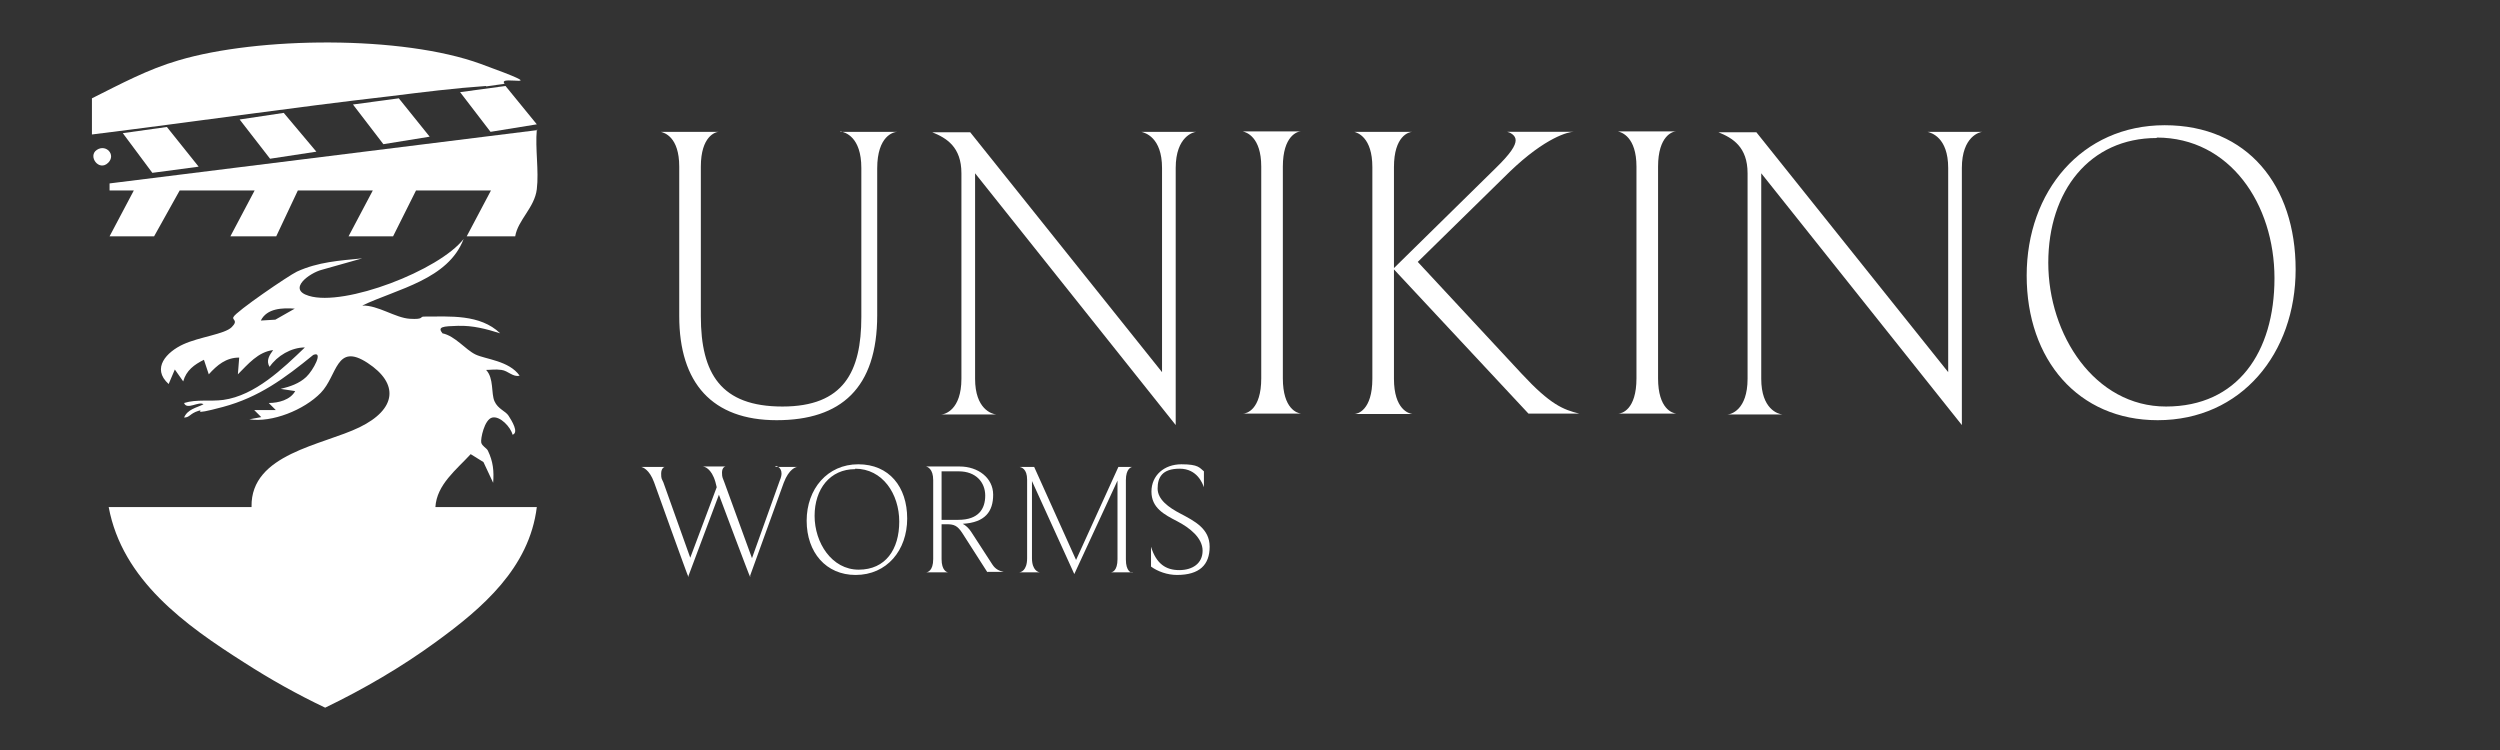
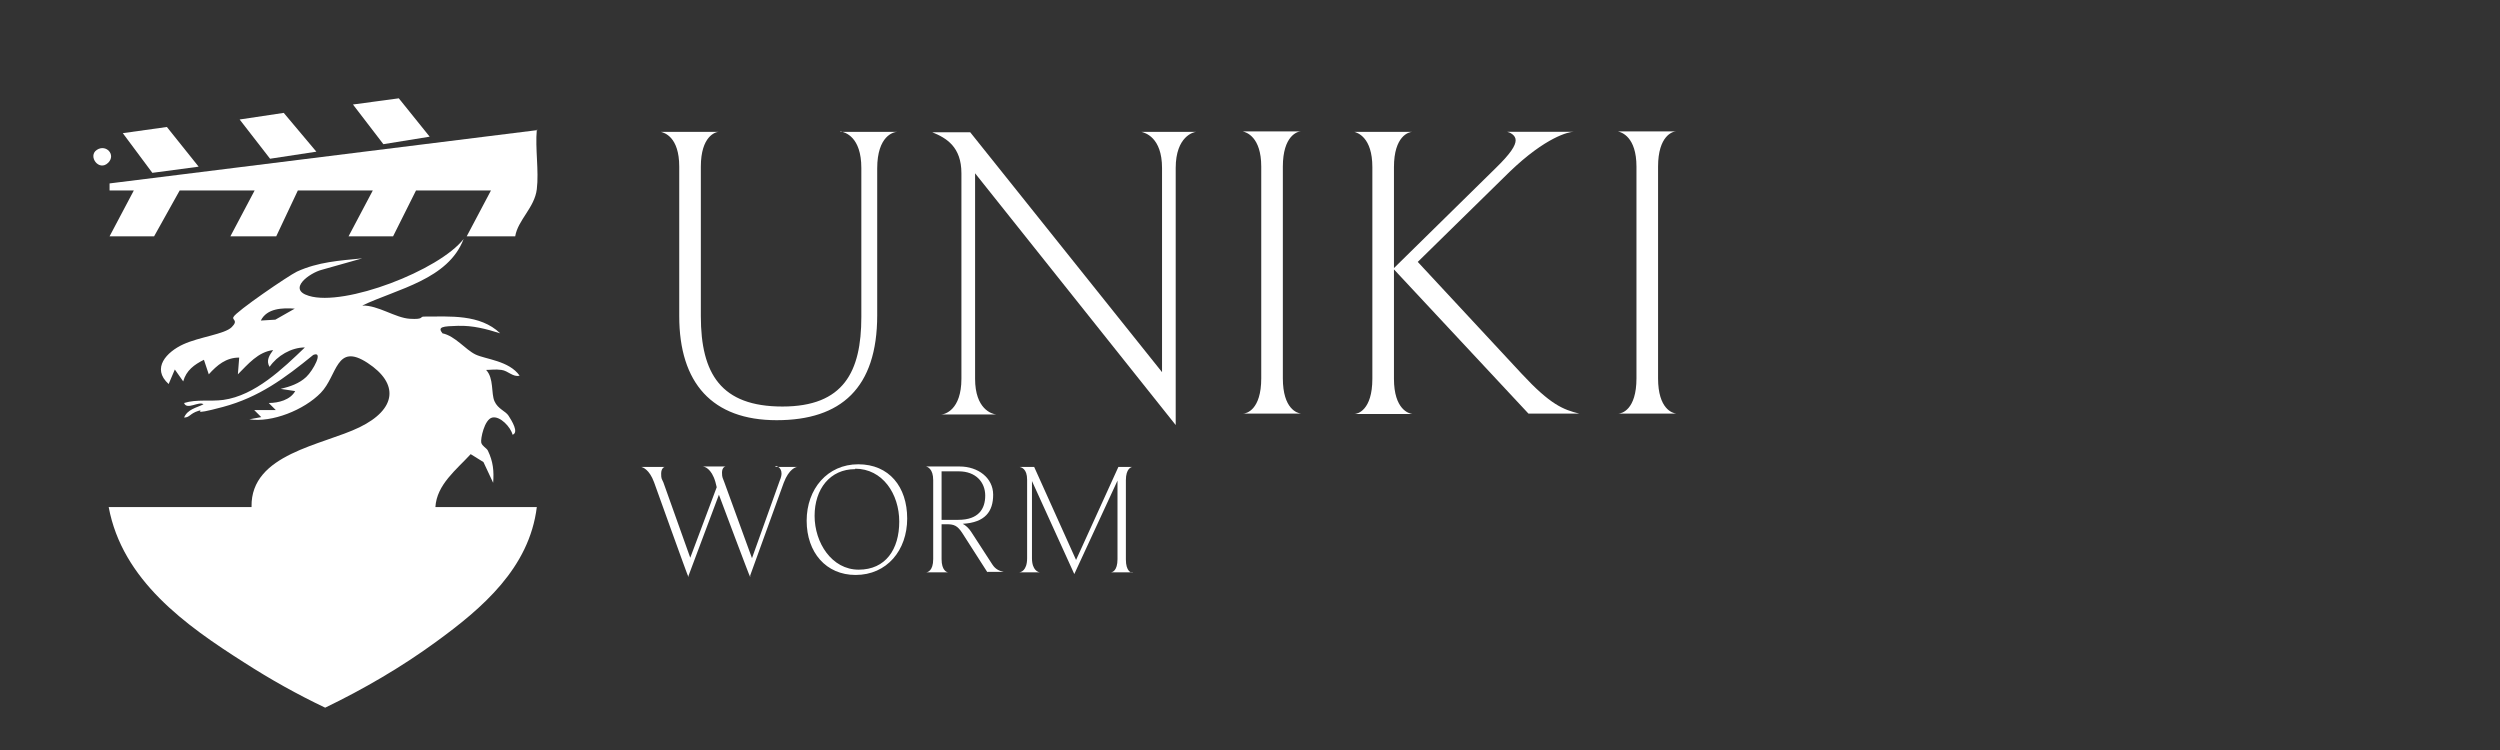
<svg xmlns="http://www.w3.org/2000/svg" version="1.1" width="600" height="180">
  <rect width="100%" height="100%" fill="#333333" stroke="none" />
  <svg id="Ebene_1" version="1.1" viewBox="0 0 566.9 170.1" x="0" y="0" width="600" height="180">
    <defs>
      <style>
      .st0 {
        fill: #fff;
      }
    </style>
    </defs>
    <g>
      <g>
        <path class="st0" d="M57,114.9c-.2-12,16.1-13.9,24.5-18s9-9.9,1.8-14.6-6.8,2.9-10.6,6.8-11.1,6.8-16.2,6l2.7-.5-1.6-1.6h4.9s-1.6-1.6-1.6-1.6c2.2,0,4.9-.7,6-2.7l-3.3-.5c2.1-.5,4.2-1.2,5.8-2.7s4-6,1.6-5c-6.5,5.3-12.3,9.6-20.5,11.8s-3.7.3-5.6.9-1.9,1.5-3.2,1.5c.8-1.9,2.8-2.2,4.4-3-1-.8-3.8,1.4-4.4-.3,2.9-.9,5.9-.3,8.9-.7,7.2-1,13.5-7.1,18.5-11.9-3.1,0-6.3,1.9-8,4.4-.9-1.4,0-2.7.8-3.8-3.4.4-5.7,3.2-8,5.5l.3-3.8c-3,0-5,1.7-6.9,3.8l-1.1-3.3c-2.2,1.1-4,2.4-4.7,4.9l-1.9-2.7-1.4,3.3c-4-3.6-.4-7.3,3.3-9s9.4-2.3,11-3.9,0-1.6.4-2.3c.5-1.2,12.5-9.4,14.4-10.3,4.8-2.2,9.7-2.5,14.8-3l-9.2,2.6c-2.7.7-7.9,4.4-2.9,5.9,8.1,2.5,29.6-5.8,35.1-12.9-3.5,9.2-15,11.3-23,15.1,3.6-.1,7.5,2.8,10.8,3s2.2-.5,3.2-.5c5.9,0,12.7-.6,17.3,3.8-3.2-1-6.2-1.8-9.6-1.7s-4.7.2-3.5,1.7c2.9.6,5.2,3.7,7.5,4.8s7.6,1.4,10,4.8c-1.5.4-2.6-1.1-4.1-1.3s-2.4,0-3.5,0c1.8,1.9,1.1,5.3,1.9,7.1s2.5,2.2,3.2,3.3,2.4,3.8.9,4.3c-.4-1.7-2.8-4.3-4.6-3.9s-2.7,4.9-2.5,5.7,1.2,1.2,1.5,1.8c1.2,2.5,1.4,4.6,1.2,7.3l-2.2-4.7-2.9-1.8c-3.2,3.5-7.7,6.9-8,12h23c-1.7,13.8-12.3,22.9-22.9,30.6-7.8,5.7-16.4,10.7-25.1,14.9-6.3-3-12.4-6.4-18.3-10.2-13.4-8.5-27.7-18.7-30.8-35.3h32.4ZM66.8,70c-2.8-.2-6.3-.1-7.7,2.7l3.3-.2,4.4-2.5Z" />
        <path class="st0" d="M121.7,29.4c-.4,4.3.5,9.3,0,13.5s-4.3,7-4.9,10.7h-11l5.5-10.4h-17l-5.2,10.4h-10.1l5.5-10.4h-17l-4.9,10.4h-10.4l5.5-10.4h-17l-5.8,10.4h-10.1l5.5-10.4h-5.5s0-1.6,0-1.6l97.1-12.1" />
        <path class="st0" d="M124.5,30.8" />
-         <path class="st0" d="M110.2,19.5c-7.2.5-14.4,1.4-21.6,2.3-22.6,2.6-45.2,5.9-67.8,8.7v-8.2c6.4-3.2,12.7-6.6,19.6-8.6,18.1-5.4,50.8-5.7,68.6.8s3.4,2.2,5.4,4.5l-4.2.6" />
        <polygon class="st0" points="97.4 31 86.9 32.7 80 23.7 90.4 22.3 97.4 31" />
        <polygon class="st0" points="45 37.8 34.5 39.2 27.8 30.2 37.8 28.8 45 37.8" />
        <path class="st0" d="M24.5,36.9c-2.1,2.1-4.7-1.5-2.6-2.9s4.4,1.1,2.6,2.9Z" />
      </g>
      <path class="st0" d="M20.8,30.5" />
      <path class="st0" d="M24.6,114.9" />
    </g>
    <g>
      <path class="st0" d="M190.5,29.9h13c-.9,0-4.6.9-4.6,8.3v33.3c0,16.5-8.2,23.8-22.8,23.8s-22.1-8.4-22.1-23.6v-33.9c0-6.8-3.4-7.7-4.2-7.9h13.2c-.8,0-4.1,1-4.1,7.9v33.9c0,13.1,4.6,20.5,18.5,20.5s17.9-7.9,17.9-20.3v-33.8c0-7.1-3.7-8.1-4.7-8.3Z" />
      <path class="st0" d="M258.8,29.9h12.5c-.6,0-4.7,1-4.7,8.2v58.3l-45.5-57.1v46.6c0,6.9,3.8,8,4.8,8.1h-12.5c.8,0,4.6-1,4.6-8.1v-46.6c0-6-3.4-8-6.6-9.3h8.6l43.5,54.4v-46.3c0-7-3.9-8-4.7-8.2Z" />
      <path class="st0" d="M295.1,93.8h-13.2c.7,0,4.1-.8,4.1-8v-48c0-6.8-3.4-7.8-4.2-8h13.2c-.8,0-4.1,1-4.1,8v48c0,7,3.3,7.9,4.1,8Z" />
      <path class="st0" d="M346.6,93.8l-30.5-32.7v24.8c0,7,3.4,7.9,4.2,8h-13.2c.7,0,4.1-.8,4.1-8v-48c0-6.8-3.4-7.8-4.1-8h13.2c-.8,0-4.2.9-4.2,8v22.9l23-22.6c3.5-3.4,4.6-5.2,4.6-6.4s-1.4-1.8-1.9-1.9h15c-1,0-6.2,1.1-14.5,9.1l-20.8,20.4,23.6,25.4c6.5,7,9.4,8.1,13,9h-11.4Z" />
      <path class="st0" d="M380.2,93.8h-13.2c.7,0,4.1-.8,4.1-8v-48c0-6.8-3.4-7.8-4.2-8h13.2c-.8,0-4.1,1-4.1,8v48c0,7,3.3,7.9,4.1,8Z" />
-       <path class="st0" d="M437.1,29.9h12.5c-.6,0-4.7,1-4.7,8.2v58.3l-45.5-57.1v46.6c0,6.9,3.8,8,4.8,8.1h-12.5c.8,0,4.6-1,4.6-8.1v-46.6c0-6-3.4-8-6.6-9.3h8.6l43.5,54.4v-46.3c0-7-3.9-8-4.7-8.2Z" />
-       <path class="st0" d="M489.3,95.3c-18,0-29.7-13.7-29.7-32.8s12.5-34.1,31.3-34.1,29.7,13.7,29.7,32.7-12.3,34.2-31.3,34.2ZM489.1,31.3c-15.2,0-24.6,12-24.6,28.3s10.5,32.6,26.7,32.6,24.6-12.3,24.6-29.1-10.1-31.9-26.7-31.9Z" />
      <path class="st0" d="M175.8,105.9h5c-.3,0-1.9.4-3.1,3.6l-7.6,21v.4c-.1,0-7.1-18.7-7.1-18.7l-6.9,18.4v.3c-.1,0-7.8-21.5-7.8-21.5-1.1-3-2.6-3.4-2.9-3.5h5.3c-.1,0-.8.3-.8,1.5s.1,1.1.5,2l6.1,17.1,6-16-.3-1.2c-.9-3.1-2.5-3.5-2.9-3.5h5.2c-.1,0-.8.2-.8,1.4s.2,1.2.5,2.1l6.3,17.3,6.3-17.6c.3-.7.4-1.2.4-1.6,0-1.4-1.1-1.7-1.3-1.7Z" />
      <path class="st0" d="M194,130.4c-6.7,0-11.1-5.1-11.1-12.3s4.7-12.8,11.7-12.8,11.1,5.1,11.1,12.3-4.6,12.8-11.7,12.8ZM193.9,106.4c-5.7,0-9.2,4.5-9.2,10.6s3.9,12.2,10,12.2,9.2-4.6,9.2-10.9-3.8-12-10-12Z" />
      <path class="st0" d="M223.9,129.8l-5.7-8.9c-1.1-1.7-1.9-2-3.5-2h-1.2v7.9c0,2.6,1.2,3,1.5,3h-5c.3,0,1.6-.3,1.6-3v-17.9c0-2.6-1.3-3-1.6-3.1h7.6c4.2,0,7.6,2.6,7.6,6.4s-1.8,6.3-6.9,6.6c.6.3,1.4,1,1.9,1.8l4.8,7.4c.7,1.1,1.6,1.5,2.6,1.7h-3.7ZM217.4,106.9h-3.9v11h3.8c4.6,0,6.1-2.5,6.1-5.5s-2.1-5.5-6-5.5Z" />
      <path class="st0" d="M256.8,129.8h-4.9c.3,0,1.5-.3,1.5-3v-17.8l-9.8,21.2-9.6-21.1v17.5c0,2.8,1.5,3.2,1.8,3.2h-4.7c.3,0,1.8-.3,1.8-3.2v-17.8c0-2.5-1.3-2.8-1.7-2.9h3.3l9.5,21.1,9.6-21.1h3.2c-.3,0-1.5.4-1.5,3v18c0,2.7,1.2,3,1.5,3Z" />
-       <path class="st0" d="M266.9,130.4c-2.2,0-4.4-.8-5.9-1.9v-4.5c1.2,3.9,3.4,5.3,6.4,5.3s5.3-1.5,5.3-4.4-2.9-5.2-5.8-6.7c-2.9-1.5-5.8-3-5.8-6.7s2.9-6.2,6.8-6.2,4.1.8,5.1,1.6v3.6c-.3-.8-1.5-4.2-5.5-4.2s-5,2-5,4.5,2.5,4.3,5.2,5.7c3.2,1.7,6.6,3.4,6.6,7.5s-2.3,6.4-7.4,6.4Z" />
    </g>
    <polygon class="st0" points="71.7 34.4 61.2 36 54.3 27.1 64.3 25.6 71.7 34.4" />
-     <polygon class="st0" points="121.7 28.2 111.2 29.9 104.3 20.9 114.6 19.5 121.7 28.2" />
  </svg>
</svg>